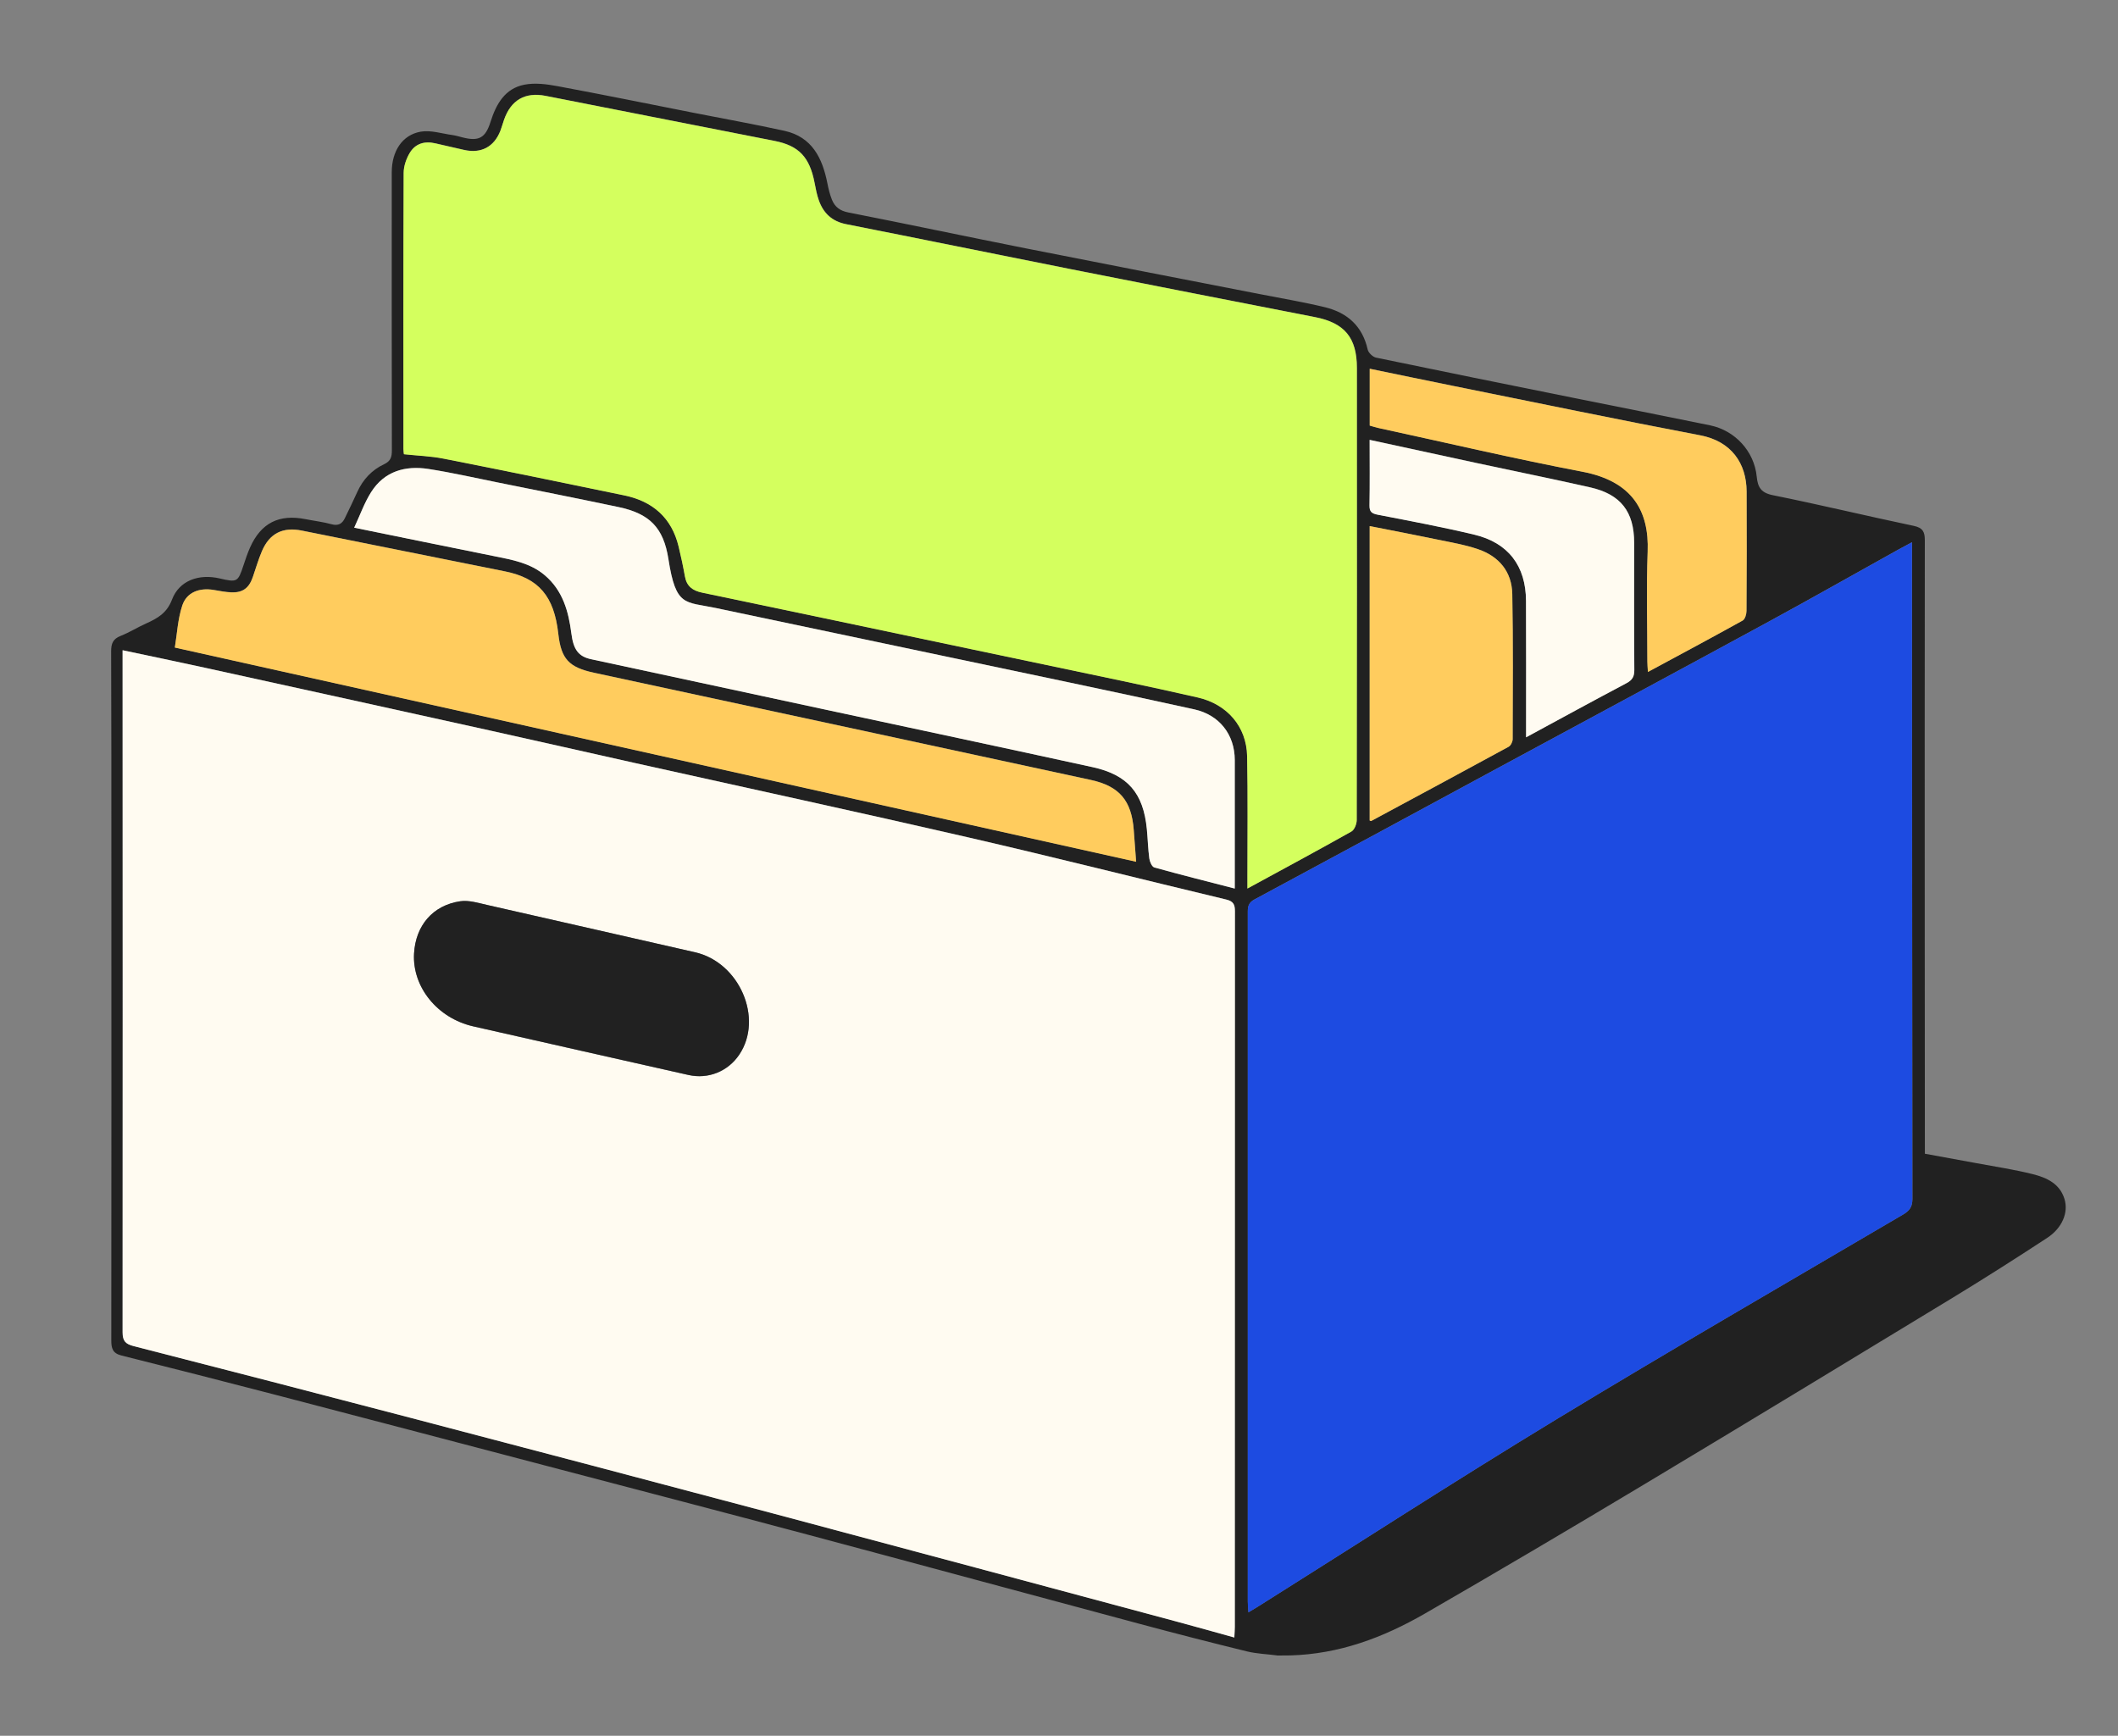
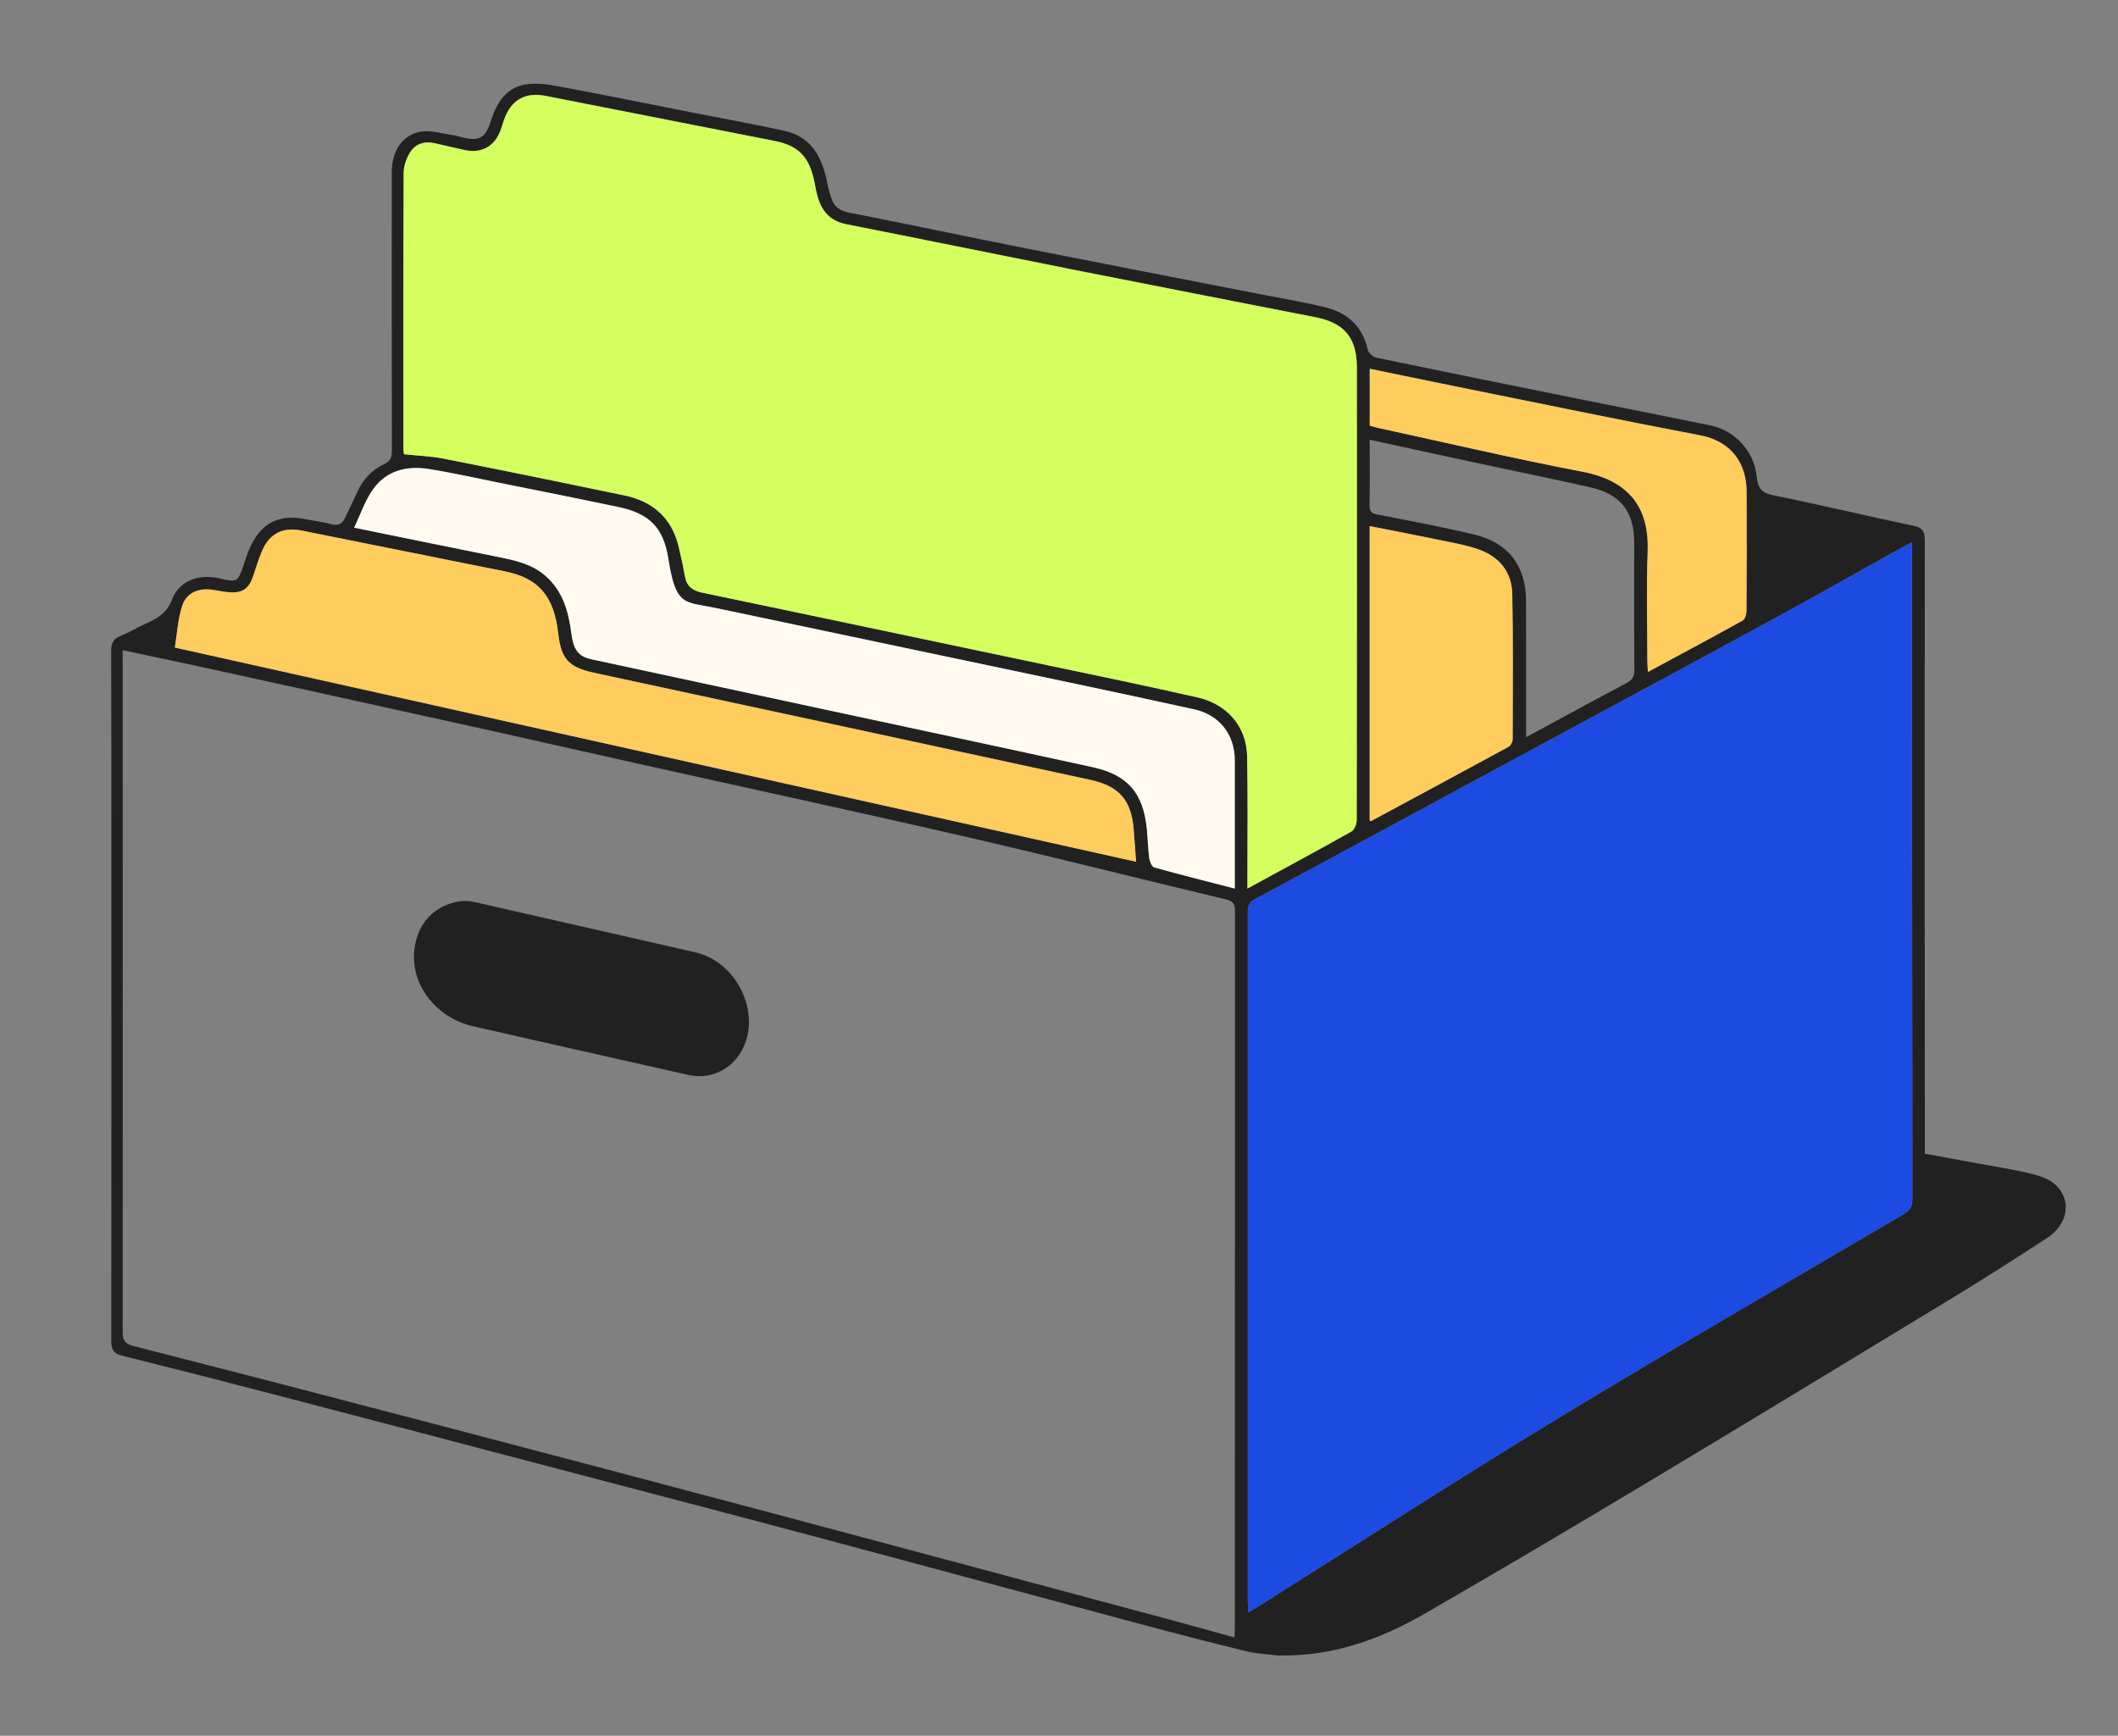
<svg xmlns="http://www.w3.org/2000/svg" width="554" height="454" viewBox="0 0 554 454" fill="none">
  <rect x="0" y="0" width="554" height="454" fill="#808080" stroke="none" />
  <g clip-path="url(#clip0_270_64)">
    <path d="M334.031 432.981C331.411 432.641 328.731 432.551 326.171 431.931C316.851 429.651 307.561 427.261 298.301 424.781C269.301 417.021 240.341 409.151 211.331 401.411C189.681 395.631 167.991 389.991 146.321 384.291C121.521 377.781 96.721 371.251 71.911 364.781C58.541 361.291 45.151 357.891 31.741 354.531C29.441 353.951 29.101 352.621 29.111 350.541C29.151 308.541 29.141 266.551 29.131 224.551C29.131 206.471 29.141 188.391 29.071 170.301C29.071 168.301 29.581 167.101 31.531 166.331C33.841 165.421 35.981 164.071 38.261 163.051C41.221 161.721 43.661 160.341 44.991 156.821C46.881 151.851 51.991 150.011 57.501 151.301C62.041 152.361 62.251 152.231 63.691 147.851C64.211 146.281 64.741 144.701 65.411 143.191C68.281 136.771 72.981 134.411 79.931 135.791C82.201 136.241 84.511 136.511 86.741 137.121C88.461 137.591 89.471 137.011 90.181 135.581C91.311 133.281 92.411 130.951 93.481 128.621C94.951 125.391 97.281 122.921 100.441 121.431C102.211 120.601 102.501 119.531 102.501 117.781C102.451 93.531 102.461 69.281 102.471 45.041C102.471 39.571 105.191 35.291 110.041 34.441C112.671 33.981 115.561 34.941 118.321 35.321C119.221 35.441 120.101 35.721 120.991 35.941C125.211 37.011 126.961 36.131 128.291 31.921C129.771 27.241 132.051 23.131 137.201 22.141C139.941 21.611 142.991 22.011 145.801 22.531C157.831 24.771 169.831 27.211 181.831 29.581C189.621 31.121 197.451 32.511 205.201 34.221C212.421 35.821 215.121 41.361 216.421 47.961C216.701 49.411 217.061 50.871 217.611 52.241C218.361 54.101 219.701 55.141 221.861 55.561C237.371 58.611 252.831 61.881 268.331 64.961C288.791 69.021 309.281 72.971 329.761 76.971C335.361 78.071 341.001 79.011 346.541 80.351C352.381 81.761 356.371 85.271 357.741 91.421C357.931 92.271 359.071 93.361 359.941 93.541C376.951 97.081 393.991 100.521 411.021 103.951C423.101 106.391 435.201 108.771 447.271 111.241C453.851 112.591 458.851 118.051 459.501 124.651C459.771 127.401 460.581 128.891 463.721 129.521C476.041 132.001 488.271 134.961 500.571 137.541C502.941 138.041 503.471 139.111 503.471 141.271C503.431 175.351 503.441 209.431 503.451 243.511C503.451 262.091 503.471 280.671 503.481 299.261C503.481 300.001 503.481 300.751 503.481 301.761C508.021 302.591 512.471 303.391 516.921 304.221C521.881 305.151 526.891 305.891 531.771 307.121C535.341 308.021 538.771 309.581 540.001 313.601C541.081 317.131 539.431 321.191 535.451 323.791C527.321 329.111 519.121 334.341 510.821 339.391C483.911 355.751 457.001 372.091 429.991 388.291C410.971 399.691 391.881 410.981 372.671 422.061C361.751 428.351 350.282 432.62 337.532 432.98C336.802 433 335.5 433 335.041 433.001H334.041L334.031 432.981ZM322.881 428.281C322.941 427.031 323.011 426.291 323.011 425.551C323.011 363.141 323.011 300.741 323.041 238.331C323.041 236.571 322.641 235.721 320.741 235.261C298.291 229.901 275.921 224.231 253.441 219.051C224.481 212.381 195.421 206.101 166.411 199.631C153.601 196.781 140.811 193.851 128.011 191.021C103.201 185.531 78.391 180.071 53.581 174.631C46.541 173.091 39.491 171.631 32.091 170.061C32.091 171.121 32.091 171.921 32.091 172.731C32.111 231.301 32.141 289.881 32.091 348.451C32.091 350.731 32.851 351.521 34.991 352.071C59.111 358.241 83.211 364.471 107.291 370.791C139.081 379.121 170.861 387.491 202.621 395.941C237.821 405.311 273.001 414.781 308.181 424.221C312.971 425.511 317.741 426.861 322.881 428.281ZM500.141 141.811C498.691 142.591 497.671 143.111 496.671 143.671C485.321 149.981 474.021 156.391 462.611 162.601C439.351 175.251 416.031 187.781 392.741 200.361C371.211 212.001 349.691 223.671 328.131 235.251C326.681 236.031 326.391 236.961 326.391 238.411C326.411 298.571 326.391 358.731 326.391 418.891C326.391 419.741 326.491 420.601 326.551 421.701C327.591 421.081 328.301 420.671 329.001 420.231C354.941 403.921 380.671 387.271 406.861 371.371C436.961 353.101 467.461 335.471 497.831 317.631C499.561 316.611 500.231 315.571 500.231 313.551C500.161 258.971 500.151 204.401 500.131 149.821C500.131 147.331 500.131 144.841 500.131 141.801L500.141 141.811ZM326.301 232.371C335.731 227.231 344.661 222.431 353.501 217.461C354.291 217.011 354.881 215.481 354.891 214.451C354.951 175.041 354.951 135.631 354.931 96.221C354.931 88.291 351.701 84.431 343.981 82.921C322.551 78.731 301.121 74.551 279.701 70.301C260.241 66.441 240.801 62.451 221.331 58.611C217.651 57.881 215.411 55.761 214.201 52.401C213.671 50.921 213.381 49.351 213.081 47.801C211.771 41.031 208.941 38.071 202.601 36.831C182.641 32.911 162.681 28.981 142.721 25.051C137.381 24.001 133.661 26.131 131.851 31.321C131.521 32.261 131.271 33.221 130.911 34.151C129.261 38.421 125.841 40.211 121.361 39.181C118.851 38.611 116.341 38.051 113.841 37.461C111.011 36.801 108.591 37.561 107.141 40.051C106.261 41.561 105.611 43.451 105.601 45.171C105.501 69.251 105.531 93.331 105.541 117.411C105.541 118.041 105.661 118.681 105.671 118.781C109.301 119.171 112.701 119.271 115.981 119.921C131.781 123.041 147.571 126.271 163.341 129.551C170.741 131.091 175.701 135.401 177.521 142.931C178.141 145.521 178.701 148.121 179.171 150.741C179.631 153.341 181.221 154.461 183.681 154.981C207.251 159.901 230.801 164.881 254.361 169.831C267.441 172.581 280.521 175.311 293.601 178.081C300.181 179.471 306.751 180.901 313.311 182.401C320.981 184.161 326.061 189.981 326.221 197.731C326.431 208.221 326.291 218.731 326.301 229.221C326.301 230.111 326.301 231.001 326.301 232.361V232.371ZM297.181 225.371C296.971 222.551 296.761 219.831 296.561 217.111C295.991 209.381 292.811 205.601 285.321 203.971C266.631 199.911 247.931 195.881 229.241 191.851C204.611 186.541 179.981 181.241 155.351 175.931C148.781 174.521 146.771 172.311 146.041 165.761C144.941 155.911 140.931 151.201 132.081 149.421C114.391 145.861 96.691 142.321 78.991 138.761C73.981 137.751 70.521 139.451 68.521 144.131C67.571 146.341 66.921 148.681 66.121 150.951C65.131 153.791 63.501 155.021 60.541 154.911C58.971 154.851 57.411 154.531 55.861 154.271C52.141 153.661 48.821 154.901 47.681 158.361C46.501 161.961 46.311 165.881 45.741 169.341C129.891 188.091 213.371 206.681 297.171 225.361L297.181 225.371ZM322.991 232.381C322.991 220.941 323.001 209.861 322.991 198.791C322.981 192.091 318.931 186.961 312.391 185.521C301.591 183.141 290.771 180.831 279.951 178.541C249.051 172.021 218.141 165.521 187.231 159.011C179.151 157.311 176.801 158.781 174.851 146.221C173.571 137.981 169.911 134.311 161.761 132.601C151.341 130.411 140.901 128.341 130.471 126.231C124.361 125.001 118.271 123.611 112.121 122.651C106.031 121.701 100.571 123.221 97.091 128.701C95.311 131.511 94.181 134.741 92.661 138.001C105.051 140.521 117.191 143.011 129.331 145.461C133.991 146.401 138.671 147.211 142.471 150.411C147.211 154.401 148.731 159.881 149.471 165.681C150.001 169.831 151.281 171.681 154.621 172.401C174.771 176.741 194.931 181.081 215.091 185.411C238.661 190.481 262.241 195.481 285.791 200.631C295.031 202.651 299.081 207.441 299.991 216.811C300.241 219.381 300.301 221.971 300.641 224.531C300.751 225.381 301.331 226.691 301.951 226.871C308.811 228.781 315.731 230.521 323.001 232.391L322.991 232.381ZM358.291 111.291C359.091 111.511 359.791 111.751 360.521 111.911C378.321 115.771 396.051 119.941 413.931 123.361C426.961 125.851 431.401 133.591 430.991 144.261C430.621 153.831 430.901 163.421 430.911 173.001C430.911 173.791 431.001 174.581 431.061 175.731C439.521 171.171 447.721 166.791 455.841 162.281C456.461 161.931 456.841 160.621 456.841 159.761C456.911 149.351 456.931 138.931 456.871 128.521C456.831 121.181 452.891 115.391 444.731 113.841C423.261 109.751 401.851 105.311 380.421 100.981C373.111 99.501 365.801 97.981 358.291 96.431V111.291ZM399.181 192.821C408.281 187.901 416.811 183.221 425.421 178.671C426.971 177.851 427.511 176.941 427.491 175.211C427.411 164.131 427.451 153.051 427.451 141.971C427.451 133.811 423.941 129.251 415.921 127.441C406.101 125.221 396.221 123.231 386.371 121.111C377.111 119.121 367.861 117.101 358.261 115.021C358.261 120.871 358.331 126.511 358.221 132.151C358.191 133.891 358.861 134.311 360.451 134.611C368.861 136.241 377.301 137.821 385.631 139.811C394.541 141.941 399.121 148.011 399.161 157.111C399.211 167.941 399.181 178.771 399.181 189.601C399.181 190.491 399.181 191.371 399.181 192.811V192.821ZM358.271 214.601C358.511 214.681 358.611 214.761 358.651 214.731C370.651 208.271 382.661 201.831 394.621 195.301C395.181 194.991 395.671 193.991 395.671 193.311C395.701 180.661 395.801 168.001 395.571 155.361C395.461 149.531 392.101 145.521 386.661 143.651C383.231 142.471 379.601 141.861 376.031 141.121C370.191 139.911 364.341 138.791 358.271 137.591V214.611V214.601Z" fill="#212121" />
-     <path d="M322.85 428.298C317.71 426.878 312.94 425.518 308.15 424.238C272.97 414.798 237.79 405.328 202.59 395.958C170.83 387.508 139.05 379.148 107.26 370.808C83.18 364.498 59.07 358.268 34.96 352.088C32.82 351.538 32.06 350.748 32.06 348.468C32.11 289.898 32.07 231.318 32.06 172.748C32.06 171.948 32.06 171.138 32.06 170.078C39.46 171.648 46.51 173.098 53.55 174.648C78.37 180.098 103.18 185.548 127.98 191.038C140.79 193.868 153.58 196.798 166.38 199.648C195.39 206.108 224.44 212.398 253.41 219.068C275.9 224.248 298.27 229.918 320.71 235.278C322.61 235.728 323.01 236.588 323.01 238.348C322.98 300.758 322.99 363.158 322.98 425.568C322.98 426.308 322.91 427.048 322.85 428.298ZM108.3 249.398C107.81 258.158 114.39 266.318 123.78 268.458C142.54 272.728 161.31 276.948 180.09 281.178C185.24 282.338 190.4 280.258 193.35 275.888C199.77 266.388 193.41 251.708 181.81 249.088C163.69 244.988 145.58 240.808 127.46 236.718C125.14 236.198 122.65 235.408 120.39 235.738C113.18 236.798 108.7 242.108 108.3 249.418V249.398Z" fill="#FFFBF1" />
    <path d="M500.11 141.828C500.11 144.858 500.11 147.348 500.11 149.848C500.13 204.428 500.14 258.998 500.21 313.578C500.21 315.598 499.54 316.638 497.81 317.658C467.44 335.498 436.95 353.128 406.84 371.398C380.65 387.298 354.91 403.948 328.98 420.258C328.29 420.698 327.57 421.108 326.53 421.728C326.46 420.628 326.37 419.768 326.37 418.918C326.37 358.758 326.37 298.598 326.37 238.438C326.37 236.988 326.66 236.058 328.11 235.278C349.67 223.698 371.19 212.028 392.72 200.388C416.01 187.798 439.33 175.268 462.59 162.628C474 156.428 485.3 150.008 496.65 143.698C497.65 143.138 498.67 142.618 500.12 141.838L500.11 141.828Z" fill="#1D4BE1" />
    <path d="M326.28 232.399C326.28 231.039 326.28 230.149 326.28 229.259C326.28 218.759 326.41 208.259 326.2 197.769C326.04 190.019 320.96 184.199 313.29 182.439C306.73 180.939 300.16 179.519 293.58 178.119C280.5 175.349 267.42 172.629 254.34 169.869C230.78 164.909 207.23 159.929 183.66 155.019C181.19 154.509 179.61 153.379 179.15 150.779C178.69 148.159 178.13 145.559 177.5 142.969C175.69 135.439 170.72 131.129 163.32 129.589C147.55 126.299 131.76 123.079 115.96 119.959C112.67 119.309 109.28 119.209 105.65 118.819C105.64 118.719 105.52 118.079 105.52 117.449C105.52 93.369 105.48 69.289 105.58 45.209C105.58 43.489 106.24 41.599 107.12 40.089C108.57 37.599 110.99 36.839 113.82 37.499C116.32 38.089 118.83 38.639 121.34 39.219C125.82 40.249 129.24 38.449 130.89 34.189C131.25 33.259 131.5 32.299 131.83 31.359C133.64 26.169 137.35 24.039 142.7 25.089C162.66 29.019 182.62 32.949 202.58 36.869C208.93 38.119 211.76 41.079 213.06 47.839C213.36 49.389 213.65 50.959 214.18 52.439C215.38 55.799 217.63 57.919 221.31 58.649C240.78 62.489 260.22 66.469 279.68 70.339C301.1 74.589 322.53 78.769 343.96 82.959C351.67 84.469 354.91 88.319 354.91 96.259C354.93 135.669 354.94 175.079 354.87 214.489C354.87 215.519 354.28 217.049 353.48 217.499C344.65 222.469 335.72 227.269 326.28 232.409V232.399Z" fill="#D4FF5E" />
    <path d="M297.16 225.4C213.35 206.73 129.87 188.13 45.73 169.38C46.3 165.93 46.49 162 47.67 158.4C48.81 154.93 52.12 153.69 55.85 154.31C57.4 154.57 58.96 154.89 60.53 154.95C63.48 155.06 65.11 153.84 66.11 150.99C66.91 148.71 67.56 146.38 68.51 144.17C70.52 139.49 73.97 137.79 78.98 138.8C96.67 142.36 114.37 145.9 132.07 149.46C140.92 151.24 144.93 155.94 146.03 165.8C146.76 172.35 148.78 174.55 155.34 175.97C179.97 181.27 204.6 186.58 229.23 191.89C247.93 195.92 266.62 199.95 285.31 204.01C292.8 205.64 295.99 209.42 296.55 217.15C296.75 219.87 296.96 222.59 297.17 225.41L297.16 225.4Z" fill="#FFCC5E" />
    <path d="M322.98 232.411C315.71 230.531 308.8 228.801 301.93 226.891C301.31 226.721 300.73 225.401 300.62 224.551C300.28 222.001 300.22 219.401 299.97 216.831C299.05 207.461 295.01 202.671 285.77 200.651C262.22 195.501 238.64 190.491 215.07 185.431C194.91 181.101 174.76 176.761 154.6 172.421C151.26 171.701 149.98 169.861 149.45 165.701C148.71 159.901 147.19 154.421 142.45 150.431C138.65 147.231 133.97 146.421 129.31 145.481C117.16 143.041 105.03 140.551 92.64 138.021C94.16 134.771 95.29 131.541 97.07 128.721C100.55 123.231 106.01 121.721 112.1 122.671C118.25 123.631 124.34 125.021 130.45 126.251C140.88 128.351 151.32 130.421 161.74 132.621C169.89 134.331 173.55 138.001 174.83 146.241C176.78 158.801 179.13 157.331 187.21 159.031C218.12 165.531 249.03 172.031 279.93 178.561C290.75 180.841 301.57 183.161 312.37 185.541C318.92 186.981 322.96 192.111 322.97 198.811C322.99 209.891 322.97 220.961 322.97 232.401L322.98 232.411Z" fill="#FFFBF1" />
    <path d="M358.27 111.321V96.461C365.78 98.011 373.09 99.531 380.4 101.011C401.83 105.331 423.23 109.781 444.71 113.871C452.87 115.421 456.81 121.211 456.85 128.551C456.91 138.961 456.89 149.381 456.82 159.791C456.82 160.661 456.44 161.961 455.82 162.311C447.7 166.821 439.5 171.201 431.04 175.761C430.97 174.611 430.89 173.821 430.89 173.031C430.89 163.451 430.61 153.861 430.97 144.291C431.38 133.621 426.94 125.881 413.91 123.391C396.03 119.971 378.3 115.801 360.5 111.941C359.77 111.781 359.07 111.541 358.27 111.321Z" fill="#FFCC5E" />
-     <path d="M399.17 192.849C399.17 191.409 399.17 190.529 399.17 189.639C399.17 178.809 399.2 167.979 399.15 157.149C399.11 148.049 394.53 141.979 385.62 139.849C377.29 137.859 368.86 136.279 360.44 134.649C358.85 134.339 358.18 133.919 358.21 132.189C358.32 126.549 358.25 120.909 358.25 115.059C367.84 117.139 377.1 119.159 386.36 121.149C396.21 123.269 406.08 125.259 415.91 127.479C423.94 129.289 427.44 133.849 427.44 142.009C427.44 153.089 427.4 164.169 427.48 175.249C427.49 176.979 426.96 177.889 425.41 178.709C416.81 183.259 408.27 187.929 399.17 192.859V192.849Z" fill="#FFFBF1" />
    <path d="M358.26 214.629V137.609C364.33 138.809 370.19 139.919 376.02 141.139C379.59 141.879 383.22 142.489 386.65 143.669C392.09 145.539 395.45 149.549 395.56 155.379C395.8 168.029 395.7 180.679 395.66 193.329C395.66 194.009 395.17 195.019 394.61 195.319C382.65 201.839 370.64 208.289 358.64 214.749C358.59 214.779 358.5 214.699 358.26 214.619V214.629Z" fill="#FFCC5E" />
    <path d="M108.3 249.399C108.71 242.099 113.18 236.779 120.39 235.719C122.65 235.389 125.13 236.179 127.46 236.699C145.58 240.789 163.69 244.969 181.81 249.069C193.42 251.699 199.77 266.379 193.35 275.869C190.4 280.239 185.24 282.319 180.09 281.159C161.32 276.929 142.55 272.709 123.78 268.439C114.39 266.299 107.81 258.139 108.3 249.379V249.399Z" fill="#212121" />
  </g>
  <defs>
    <clipPath id="clip0_270_64">
      <rect width="512.5" height="412" fill="white" transform="translate(28.5 21)" />
    </clipPath>
  </defs>
</svg>